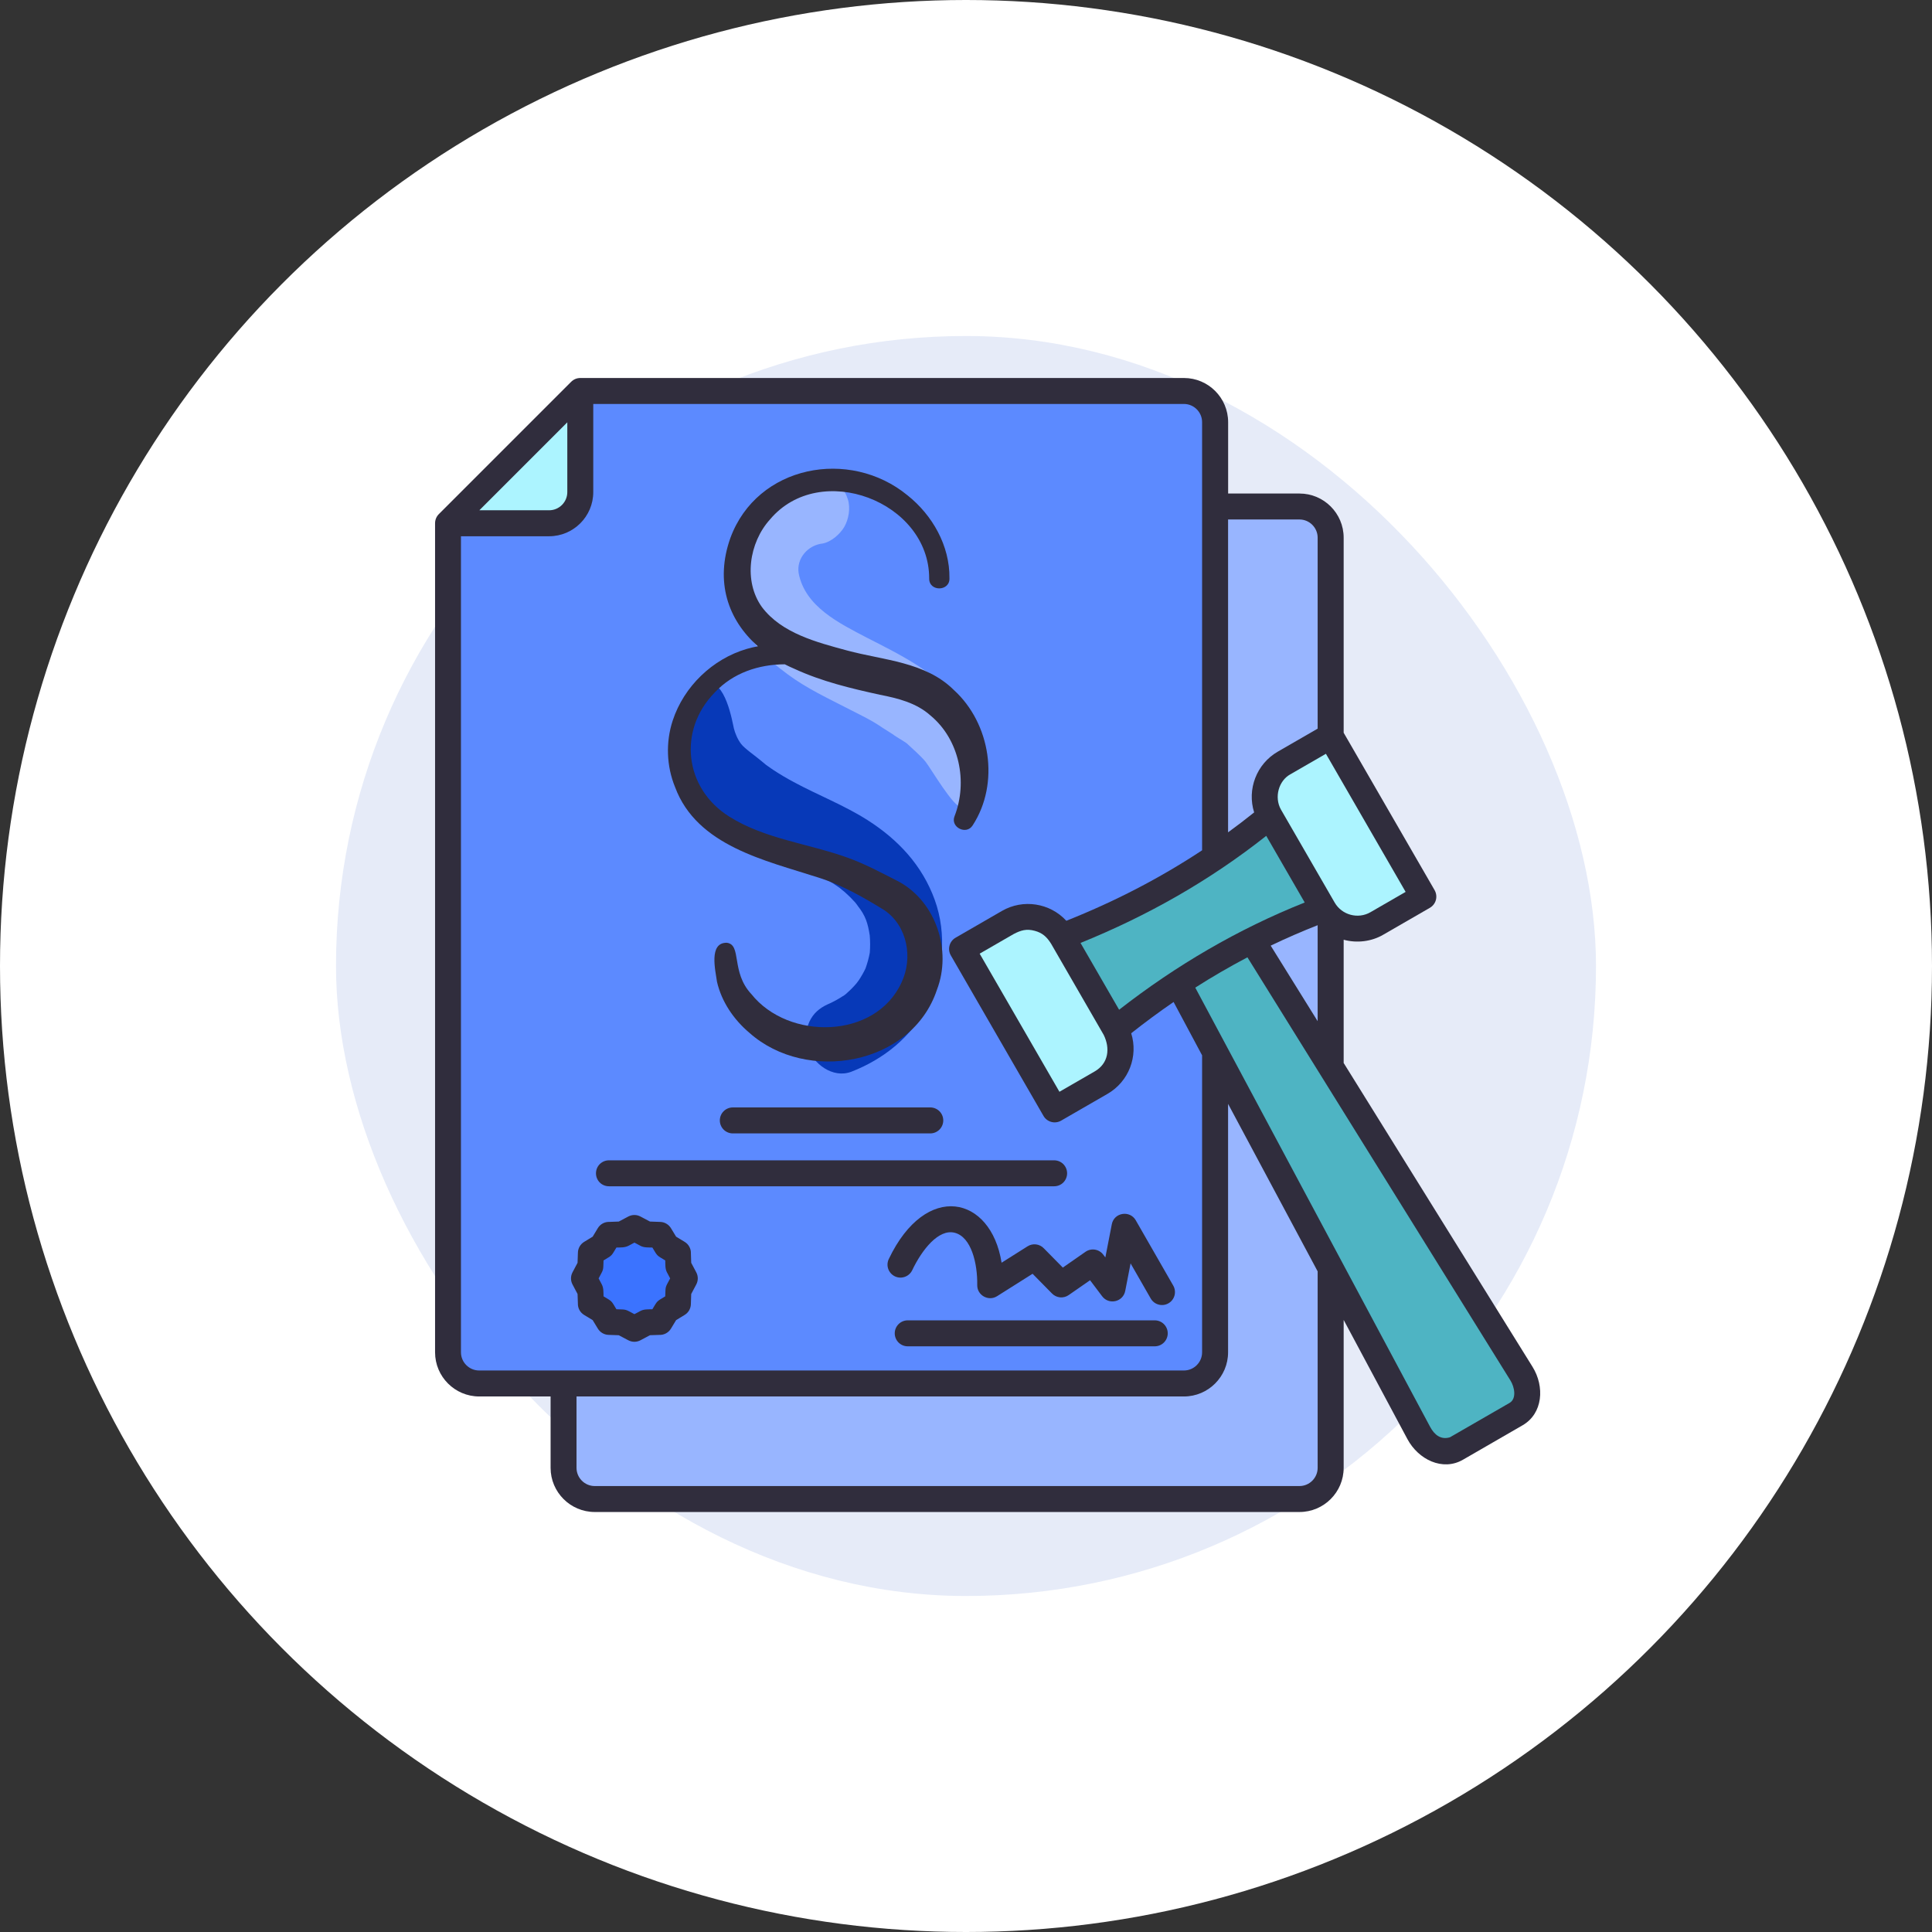
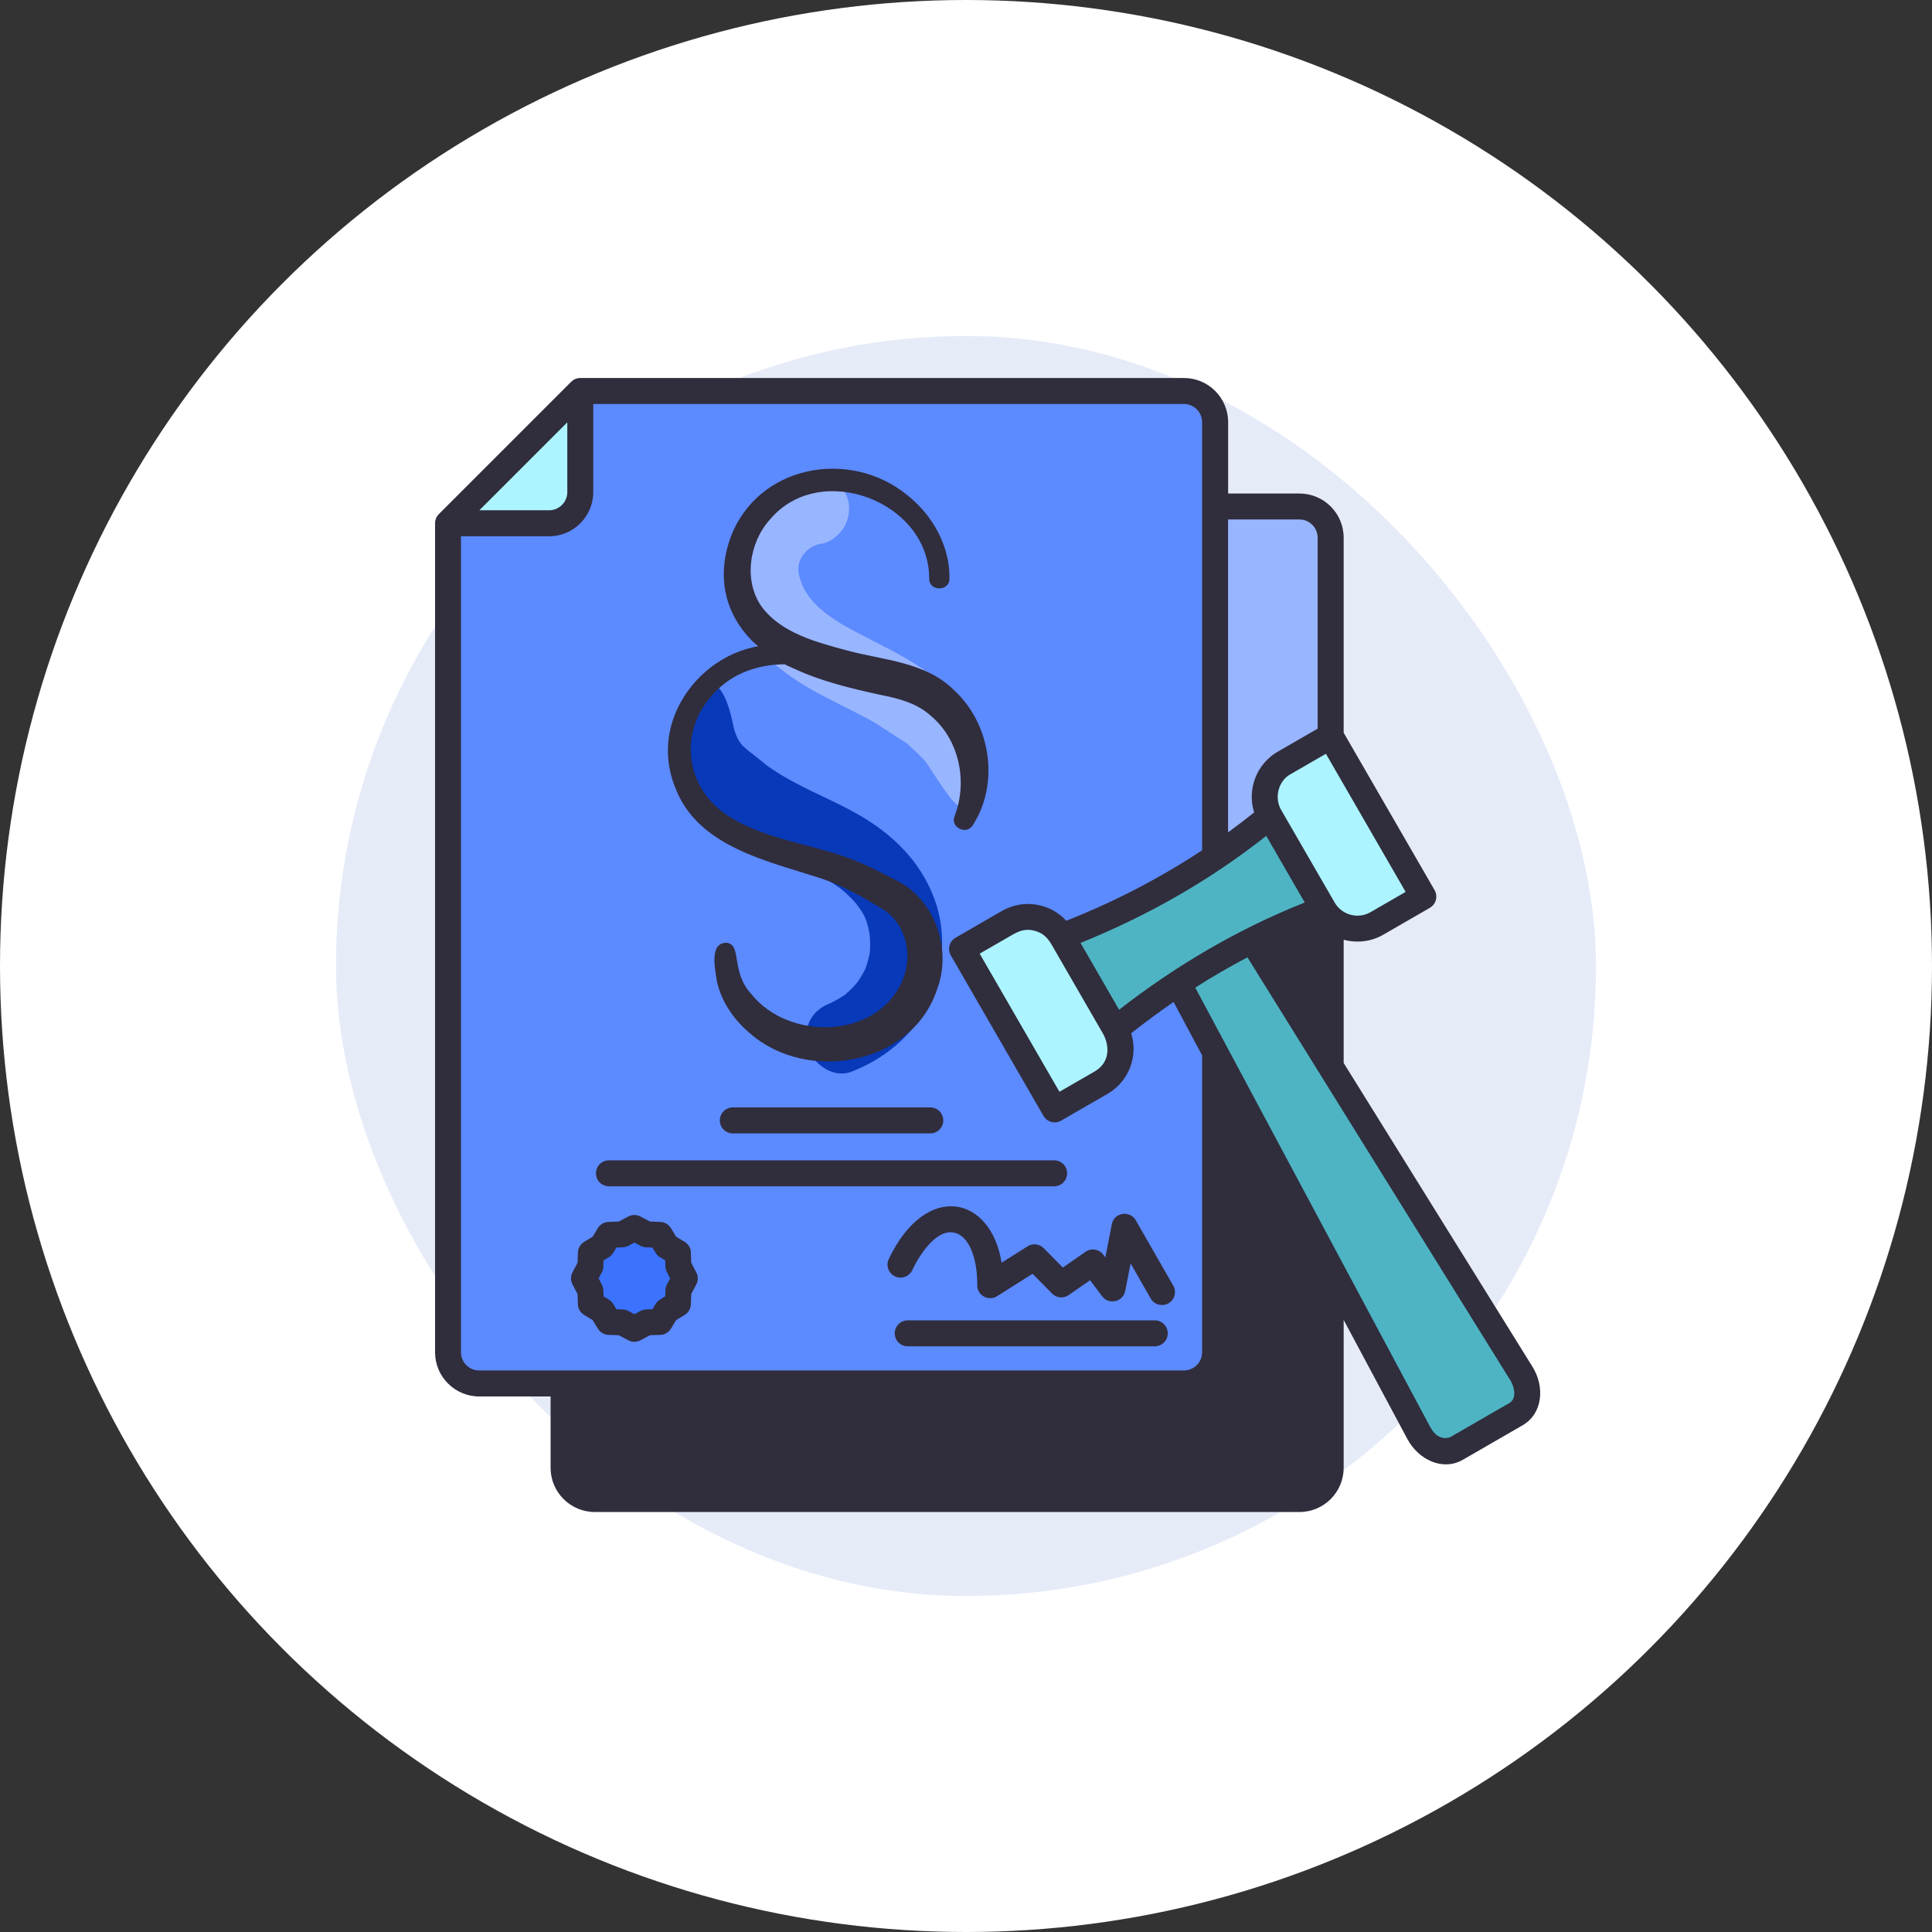
<svg xmlns="http://www.w3.org/2000/svg" width="69" height="69" viewBox="0 0 69 69" fill="none">
  <rect x="0" y="0" width="69" height="69" fill="#333333" stroke="none" />
  <circle cx="34.5" cy="34.5" r="34.5" fill="white" />
  <rect x="12" y="12" width="45" height="45" rx="22.5" fill="#0739B8" fill-opacity="0.1" />
  <path fill-rule="evenodd" clip-rule="evenodd" d="M47.988 37.963L54.732 48.813C55.174 49.523 55.103 50.483 54.38 50.902L52.249 52.133C51.522 52.553 50.655 52.127 50.263 51.393L47.988 47.14V52.423C47.988 53.292 47.281 54 46.411 54H21.241C20.372 54 19.664 53.292 19.664 52.423V49.874H17.115C16.246 49.874 15.538 49.166 15.538 48.297V18.688C15.539 18.56 15.587 18.446 15.678 18.356L20.395 13.639C20.485 13.548 20.601 13.499 20.733 13.5H42.285C43.154 13.5 43.862 14.208 43.862 15.077V17.626H46.411C47.281 17.626 47.988 18.334 47.988 19.203V26.169L51.235 31.79C51.296 31.896 51.313 32.023 51.282 32.141C51.25 32.26 51.172 32.361 51.066 32.422L49.408 33.379C48.985 33.629 48.461 33.691 47.988 33.562V37.963Z" fill="#302D3D" />
  <path fill-rule="evenodd" clip-rule="evenodd" d="M42.932 37.69L41.914 35.785C41.397 36.14 40.892 36.513 40.4 36.902C40.658 37.722 40.316 38.627 39.555 39.066L37.897 40.023C37.791 40.084 37.665 40.101 37.547 40.069C37.429 40.037 37.328 39.959 37.267 39.853L33.957 34.12C33.896 34.014 33.88 33.888 33.912 33.77C33.944 33.651 34.021 33.551 34.127 33.49L35.784 32.533C36.536 32.099 37.495 32.245 38.083 32.885C39.799 32.202 41.411 31.372 42.932 30.368V15.077C42.932 14.72 42.64 14.427 42.283 14.427H21.188V17.575C21.188 18.444 20.48 19.152 19.611 19.152H16.463V48.297C16.463 48.654 16.756 48.946 17.113 48.946H42.283C42.64 48.946 42.932 48.654 42.932 48.297L42.932 37.69ZM38.449 21.065C39.591 21.065 40.22 22.398 39.499 23.279L41.561 26.734C41.615 26.81 41.647 26.903 41.647 27.003C41.647 28.77 40.215 30.202 38.449 30.202C36.682 30.202 35.25 28.77 35.25 27.003C35.25 26.903 35.282 26.81 35.336 26.734L37.398 23.279C37.21 23.049 37.102 22.762 37.093 22.464C35.365 21.839 33.602 21.418 31.794 21.232C31.667 21.697 31.39 22.107 31.005 22.397V26.84C31.616 27.262 32.007 27.963 32.007 28.741V33.903H32.166C32.98 33.903 33.643 34.566 33.643 35.38V35.642C34.397 35.711 34.985 36.348 34.985 37.113V38.126C34.985 38.249 34.937 38.367 34.85 38.454C34.763 38.541 34.645 38.59 34.522 38.59H24.874C24.751 38.59 24.633 38.541 24.546 38.454C24.459 38.367 24.41 38.249 24.41 38.126V37.113C24.41 36.348 24.999 35.711 25.752 35.642V35.38C25.752 34.566 26.416 33.903 27.23 33.903H27.389V28.741C27.389 27.963 27.78 27.262 28.391 26.84V22.397C28.006 22.107 27.728 21.697 27.602 21.232C25.794 21.418 24.03 21.838 22.303 22.464C22.294 22.762 22.186 23.049 21.998 23.279L24.06 26.734C24.114 26.81 24.146 26.903 24.146 27.003C24.146 28.769 22.714 30.201 20.947 30.201C19.181 30.201 17.749 28.769 17.749 27.003C17.749 26.903 24.092 27.079 24.146 27.003L21.998 23.279C22.303 22.464 22.018 23.76 22.303 22.464C22.732 22.464 21.764 21.265 22.015 21.585C23.819 20.933 25.669 20.496 27.555 20.306C27.631 19.839 27.854 19.43 28.176 19.111L27.479 18.414C27.392 18.327 27.343 18.209 27.343 18.086C27.343 17.963 27.392 17.845 27.479 17.758L29.37 15.867C29.457 15.78 29.575 15.731 29.698 15.731C29.821 15.731 29.939 15.78 30.026 15.867L31.917 17.758C32.004 17.845 32.053 17.963 32.053 18.086C32.053 18.209 32.004 18.327 31.917 18.414L31.22 19.111C31.542 19.43 31.765 19.839 31.841 20.306C33.727 20.496 35.577 20.933 37.382 21.585C37.508 21.423 37.67 21.292 37.855 21.202C38.04 21.112 38.243 21.065 38.449 21.065ZM26.172 40.479C26.049 40.479 25.93 40.43 25.844 40.343C25.757 40.256 25.708 40.138 25.708 40.015C25.708 39.892 25.757 39.774 25.844 39.687C25.93 39.6 26.049 39.551 26.172 39.551H33.224C33.347 39.551 33.465 39.6 33.552 39.687C33.639 39.774 33.688 39.892 33.688 40.015C33.688 40.138 33.639 40.256 33.552 40.343C33.465 40.43 33.347 40.479 33.224 40.479H26.172ZM21.748 42.367C21.625 42.367 21.507 42.319 21.42 42.232C21.333 42.145 21.285 42.027 21.285 41.904C21.285 41.781 21.333 41.663 21.42 41.576C21.507 41.489 21.625 41.44 21.748 41.44H37.648C37.771 41.44 37.889 41.489 37.976 41.576C38.062 41.663 38.111 41.781 38.111 41.904C38.111 42.027 38.062 42.145 37.976 42.232C37.889 42.319 37.771 42.367 37.648 42.367H21.748ZM32.579 45.365C32.526 45.476 32.431 45.561 32.315 45.602C32.199 45.643 32.072 45.637 31.961 45.584C31.85 45.531 31.765 45.436 31.723 45.32C31.682 45.205 31.689 45.077 31.742 44.966C33.069 42.181 35.392 42.701 35.771 45.097L36.699 44.511C36.789 44.454 36.896 44.43 37.002 44.443C37.108 44.456 37.206 44.505 37.279 44.582L37.958 45.271L38.768 44.707C38.868 44.637 38.993 44.61 39.113 44.631C39.234 44.653 39.341 44.721 39.412 44.822L39.477 44.908L39.707 43.725C39.788 43.302 40.352 43.213 40.563 43.582L41.902 45.915C41.932 45.968 41.952 46.026 41.959 46.087C41.967 46.147 41.963 46.208 41.947 46.267C41.931 46.326 41.903 46.381 41.866 46.429C41.829 46.477 41.783 46.517 41.73 46.547C41.677 46.578 41.619 46.597 41.558 46.605C41.498 46.612 41.437 46.608 41.378 46.592C41.319 46.576 41.264 46.549 41.216 46.512C41.168 46.474 41.128 46.428 41.097 46.375L40.378 45.121L40.188 46.098C40.114 46.5 39.603 46.614 39.363 46.296L38.931 45.723L38.167 46.253C38.077 46.316 37.969 46.344 37.86 46.334C37.752 46.324 37.65 46.276 37.573 46.198L36.878 45.492L35.609 46.293C35.301 46.487 34.894 46.259 34.901 45.895C34.914 45.127 34.691 44.178 34.096 44.027C33.521 43.881 32.928 44.632 32.579 45.365ZM32.419 48.083C32.296 48.083 32.178 48.034 32.091 47.947C32.004 47.86 31.955 47.742 31.955 47.619C31.955 47.496 32.004 47.378 32.091 47.291C32.178 47.204 32.296 47.155 32.419 47.155H41.241C41.364 47.155 41.482 47.204 41.569 47.291C41.656 47.378 41.705 47.496 41.705 47.619C41.705 47.742 41.656 47.86 41.569 47.947C41.482 48.034 41.364 48.083 41.241 48.083H32.419ZM22.877 43.449L23.214 43.627L23.58 43.64C23.658 43.642 23.733 43.664 23.799 43.703C23.866 43.742 23.922 43.797 23.962 43.863L24.147 44.167L24.451 44.351C24.522 44.394 24.58 44.454 24.619 44.527C24.659 44.599 24.678 44.681 24.675 44.764L24.686 45.1L24.867 45.441C24.903 45.508 24.921 45.584 24.921 45.66C24.92 45.736 24.901 45.81 24.865 45.877L24.686 46.214L24.674 46.58C24.672 46.657 24.65 46.733 24.611 46.8C24.572 46.866 24.517 46.922 24.451 46.962L24.147 47.147L23.963 47.451C23.92 47.522 23.859 47.58 23.787 47.619C23.714 47.659 23.633 47.678 23.55 47.675L23.214 47.686L22.873 47.867C22.805 47.903 22.73 47.921 22.654 47.921C22.578 47.92 22.503 47.901 22.436 47.865L22.1 47.687L21.733 47.674C21.656 47.672 21.581 47.65 21.514 47.611C21.448 47.572 21.392 47.517 21.352 47.451L21.167 47.147L20.863 46.963C20.792 46.92 20.734 46.859 20.694 46.787C20.655 46.714 20.636 46.633 20.639 46.55L20.627 46.214L20.446 45.872C20.411 45.805 20.392 45.73 20.393 45.654C20.393 45.578 20.413 45.503 20.449 45.436L20.627 45.1L20.64 44.733C20.642 44.656 20.664 44.581 20.703 44.514C20.742 44.448 20.797 44.392 20.863 44.352L21.167 44.167L21.351 43.862C21.393 43.792 21.454 43.734 21.527 43.694C21.599 43.655 21.681 43.636 21.764 43.639L22.1 43.627L22.441 43.446C22.508 43.411 22.584 43.392 22.66 43.393C22.736 43.393 22.811 43.413 22.877 43.449Z" fill="#5C8AFF" />
  <path d="M23.098 18.9L28.498 15.66H32.278L38.218 16.74L40.918 22.14L42.538 29.16L40.378 30.78L36.058 31.32L33.358 33.48L34.438 35.1L35.518 37.8L34.978 38.88H28.498L24.178 39.96L17.158 28.62L17.698 22.68L23.098 18.9Z" fill="#5C8AFF" />
  <path d="M33.381 32.131C32.935 30.905 32.081 29.991 30.992 29.295C30.153 28.76 29.222 28.402 28.348 27.931C28.102 27.799 27.86 27.657 27.626 27.503C27.532 27.441 27.44 27.375 27.348 27.309C27.306 27.274 27.265 27.24 27.224 27.205C27.017 27.025 26.595 26.738 26.466 26.567C26.338 26.396 26.252 26.182 26.209 26.011C26.167 25.839 25.904 24.207 25.225 24.427C24.586 24.633 23.744 26.157 23.965 26.841C24.417 28.245 25.495 29.25 26.741 29.976C27.801 30.593 28.98 30.992 29.983 31.707C30.024 31.746 30.153 31.845 30.17 31.86C30.299 31.974 30.422 32.096 30.538 32.225C30.566 32.257 30.607 32.313 30.633 32.35C30.615 32.324 30.685 32.428 30.643 32.364C30.914 32.711 30.993 32.969 31.062 33.405C31.08 33.612 31.08 33.819 31.064 34.027C31.028 34.219 30.976 34.407 30.91 34.59C30.841 34.734 30.762 34.873 30.674 35.005C30.668 35.016 30.616 35.08 30.586 35.123C30.474 35.255 30.351 35.377 30.22 35.49C30.232 35.483 30.245 35.476 30.259 35.468C30.206 35.496 30.14 35.566 30.091 35.583C29.949 35.676 29.8 35.758 29.647 35.83C29.362 35.95 29.125 36.105 28.96 36.387C28.799 36.662 28.73 37.068 28.83 37.377C29.027 37.983 29.74 38.534 30.41 38.274C31.556 37.828 32.561 37.034 33.115 35.914C33.691 34.753 33.829 33.363 33.381 32.131Z" fill="#0739B8" />
  <path d="M34.595 25.947C34.579 25.584 34.442 25.321 34.219 25.038C33.383 23.979 32.134 23.374 30.96 22.775C29.977 22.259 28.756 21.672 28.524 20.474C28.437 19.94 28.859 19.465 29.383 19.411C29.684 19.355 30.001 19.076 30.151 18.821C30.312 18.546 30.38 18.14 30.28 17.831C30.051 17.122 29.41 16.803 28.7 16.934C27.753 17.109 26.883 17.777 26.406 18.605C25.891 19.498 25.807 20.636 26.174 21.599C26.391 22.168 26.669 22.639 27.053 23.11C27.364 23.489 27.741 23.793 28.133 24.084C28.816 24.591 29.59 24.949 30.343 25.337C30.765 25.555 31.12 25.716 31.512 25.987C31.544 26.009 31.927 26.246 31.946 26.268C31.997 26.308 32.342 26.509 32.388 26.552C32.562 26.712 32.913 27.024 33.059 27.209C33.249 27.45 34.053 28.836 34.343 28.836C34.658 28.836 34.64 27.788 34.857 27.552C35.082 27.307 34.611 26.289 34.595 25.947Z" fill="#98B5FF" />
  <path d="M34.062 24.639C33.049 23.635 31.555 23.583 30.254 23.232C29.173 22.939 27.919 22.619 27.213 21.683C26.546 20.757 26.75 19.384 27.498 18.554C29.286 16.424 33.188 17.912 33.185 20.658C33.177 21.14 33.93 21.129 33.909 20.647C33.922 19.489 33.301 18.398 32.411 17.69C30.343 15.991 27.039 16.612 26.084 19.216C25.532 20.768 25.993 22.139 27.068 23.081C26.935 23.106 26.804 23.137 26.674 23.174C25.447 23.532 24.424 24.518 24.025 25.735C23.772 26.505 23.802 27.362 24.11 28.112C24.891 30.213 27.338 30.73 29.221 31.339C30.061 31.602 30.845 32.05 31.59 32.511C32.411 33.074 32.612 34.216 32.197 35.089C31.269 37.121 28.158 37.166 26.834 35.503C26.093 34.712 26.504 33.733 25.954 33.67C25.306 33.663 25.55 34.657 25.607 35.064C25.772 35.781 26.209 36.419 26.768 36.889C28.805 38.702 32.565 38.051 33.462 35.348C33.997 33.956 33.434 32.233 32.127 31.501C31.513 31.187 30.879 30.843 30.226 30.615C28.839 30.123 27.311 29.959 26.05 29.167C24.439 28.161 24.2 26.079 25.531 24.727C26.183 24.03 27.098 23.729 28.027 23.725C28.14 23.783 28.258 23.838 28.378 23.889C29.352 24.339 30.395 24.587 31.426 24.813C32.077 24.94 32.732 25.105 33.233 25.555C34.259 26.405 34.573 27.915 34.09 29.153C33.935 29.546 34.515 29.836 34.739 29.476C35.713 27.979 35.381 25.836 34.062 24.639Z" fill="#302D3D" />
  <path fill-rule="evenodd" clip-rule="evenodd" d="M22.875 44.495L22.657 44.379L22.439 44.495C22.31 44.562 22.156 44.55 22.015 44.555C21.823 44.873 21.875 44.822 21.555 45.015C21.542 45.395 21.564 45.309 21.379 45.657L21.494 45.875C21.562 46.004 21.55 46.158 21.555 46.298C21.873 46.49 21.822 46.439 22.015 46.759C22.395 46.772 22.309 46.75 22.657 46.934L22.875 46.819C23.003 46.751 23.158 46.764 23.299 46.759C23.491 46.441 23.439 46.492 23.759 46.298C23.772 45.919 23.75 46.004 23.934 45.657L23.819 45.439C23.751 45.31 23.764 45.156 23.759 45.015C23.441 44.823 23.492 44.875 23.299 44.555C23.146 44.55 23.002 44.562 22.875 44.495L22.875 44.495Z" fill="#3B73FF" />
  <path fill-rule="evenodd" clip-rule="evenodd" d="M46.597 32.232L45.223 29.852C43.203 31.448 40.989 32.705 38.59 33.676L39.968 36.062C41.996 34.482 44.211 33.182 46.597 32.232H46.597Z" fill="#4EB4C3" />
-   <path fill-rule="evenodd" clip-rule="evenodd" d="M45.382 33.773L47.059 36.471V33.043C46.491 33.266 45.932 33.509 45.382 33.773ZM47.059 45.406L43.86 39.424V48.297C43.86 49.166 43.152 49.874 42.283 49.874H20.59V52.423C20.59 52.78 20.882 53.073 21.239 53.073H46.409C46.767 53.073 47.059 52.78 47.059 52.423V45.406H47.059Z" fill="#98B5FF" />
  <path fill-rule="evenodd" clip-rule="evenodd" d="M42.688 35.272L51.076 50.959C51.229 51.245 51.459 51.43 51.783 51.332L53.915 50.103C54.166 49.954 54.097 49.548 53.944 49.302L44.551 34.19C43.915 34.525 43.293 34.886 42.688 35.272Z" fill="#4EB4C3" />
  <path fill-rule="evenodd" clip-rule="evenodd" d="M39.419 36.962L37.538 33.703C37.389 33.465 37.231 33.317 36.954 33.243C36.662 33.164 36.462 33.224 36.208 33.355L34.988 34.059L37.837 38.992L39.095 38.266C39.593 37.978 39.654 37.444 39.419 36.962L39.419 36.962ZM45.747 28.911L47.668 32.237C47.924 32.678 48.498 32.836 48.943 32.58L50.201 31.853L47.354 26.921L46.075 27.659C45.673 27.884 45.499 28.466 45.747 28.911Z" fill="#ACF4FF" />
  <path fill-rule="evenodd" clip-rule="evenodd" d="M43.86 29.726C44.176 29.496 44.487 29.259 44.791 29.015C44.531 28.193 44.875 27.284 45.633 26.846L47.059 26.023V19.203C47.059 18.846 46.767 18.553 46.41 18.553H43.86V29.726L43.86 29.726Z" fill="#98B5FF" />
-   <path fill-rule="evenodd" clip-rule="evenodd" d="M17.12 18.224H19.612C19.969 18.224 20.261 17.932 20.261 17.575V15.083L17.12 18.224Z" fill="#ACF4FF" />
+   <path fill-rule="evenodd" clip-rule="evenodd" d="M17.12 18.224H19.612C19.969 18.224 20.261 17.932 20.261 17.575V15.083L17.12 18.224" fill="#ACF4FF" />
</svg>